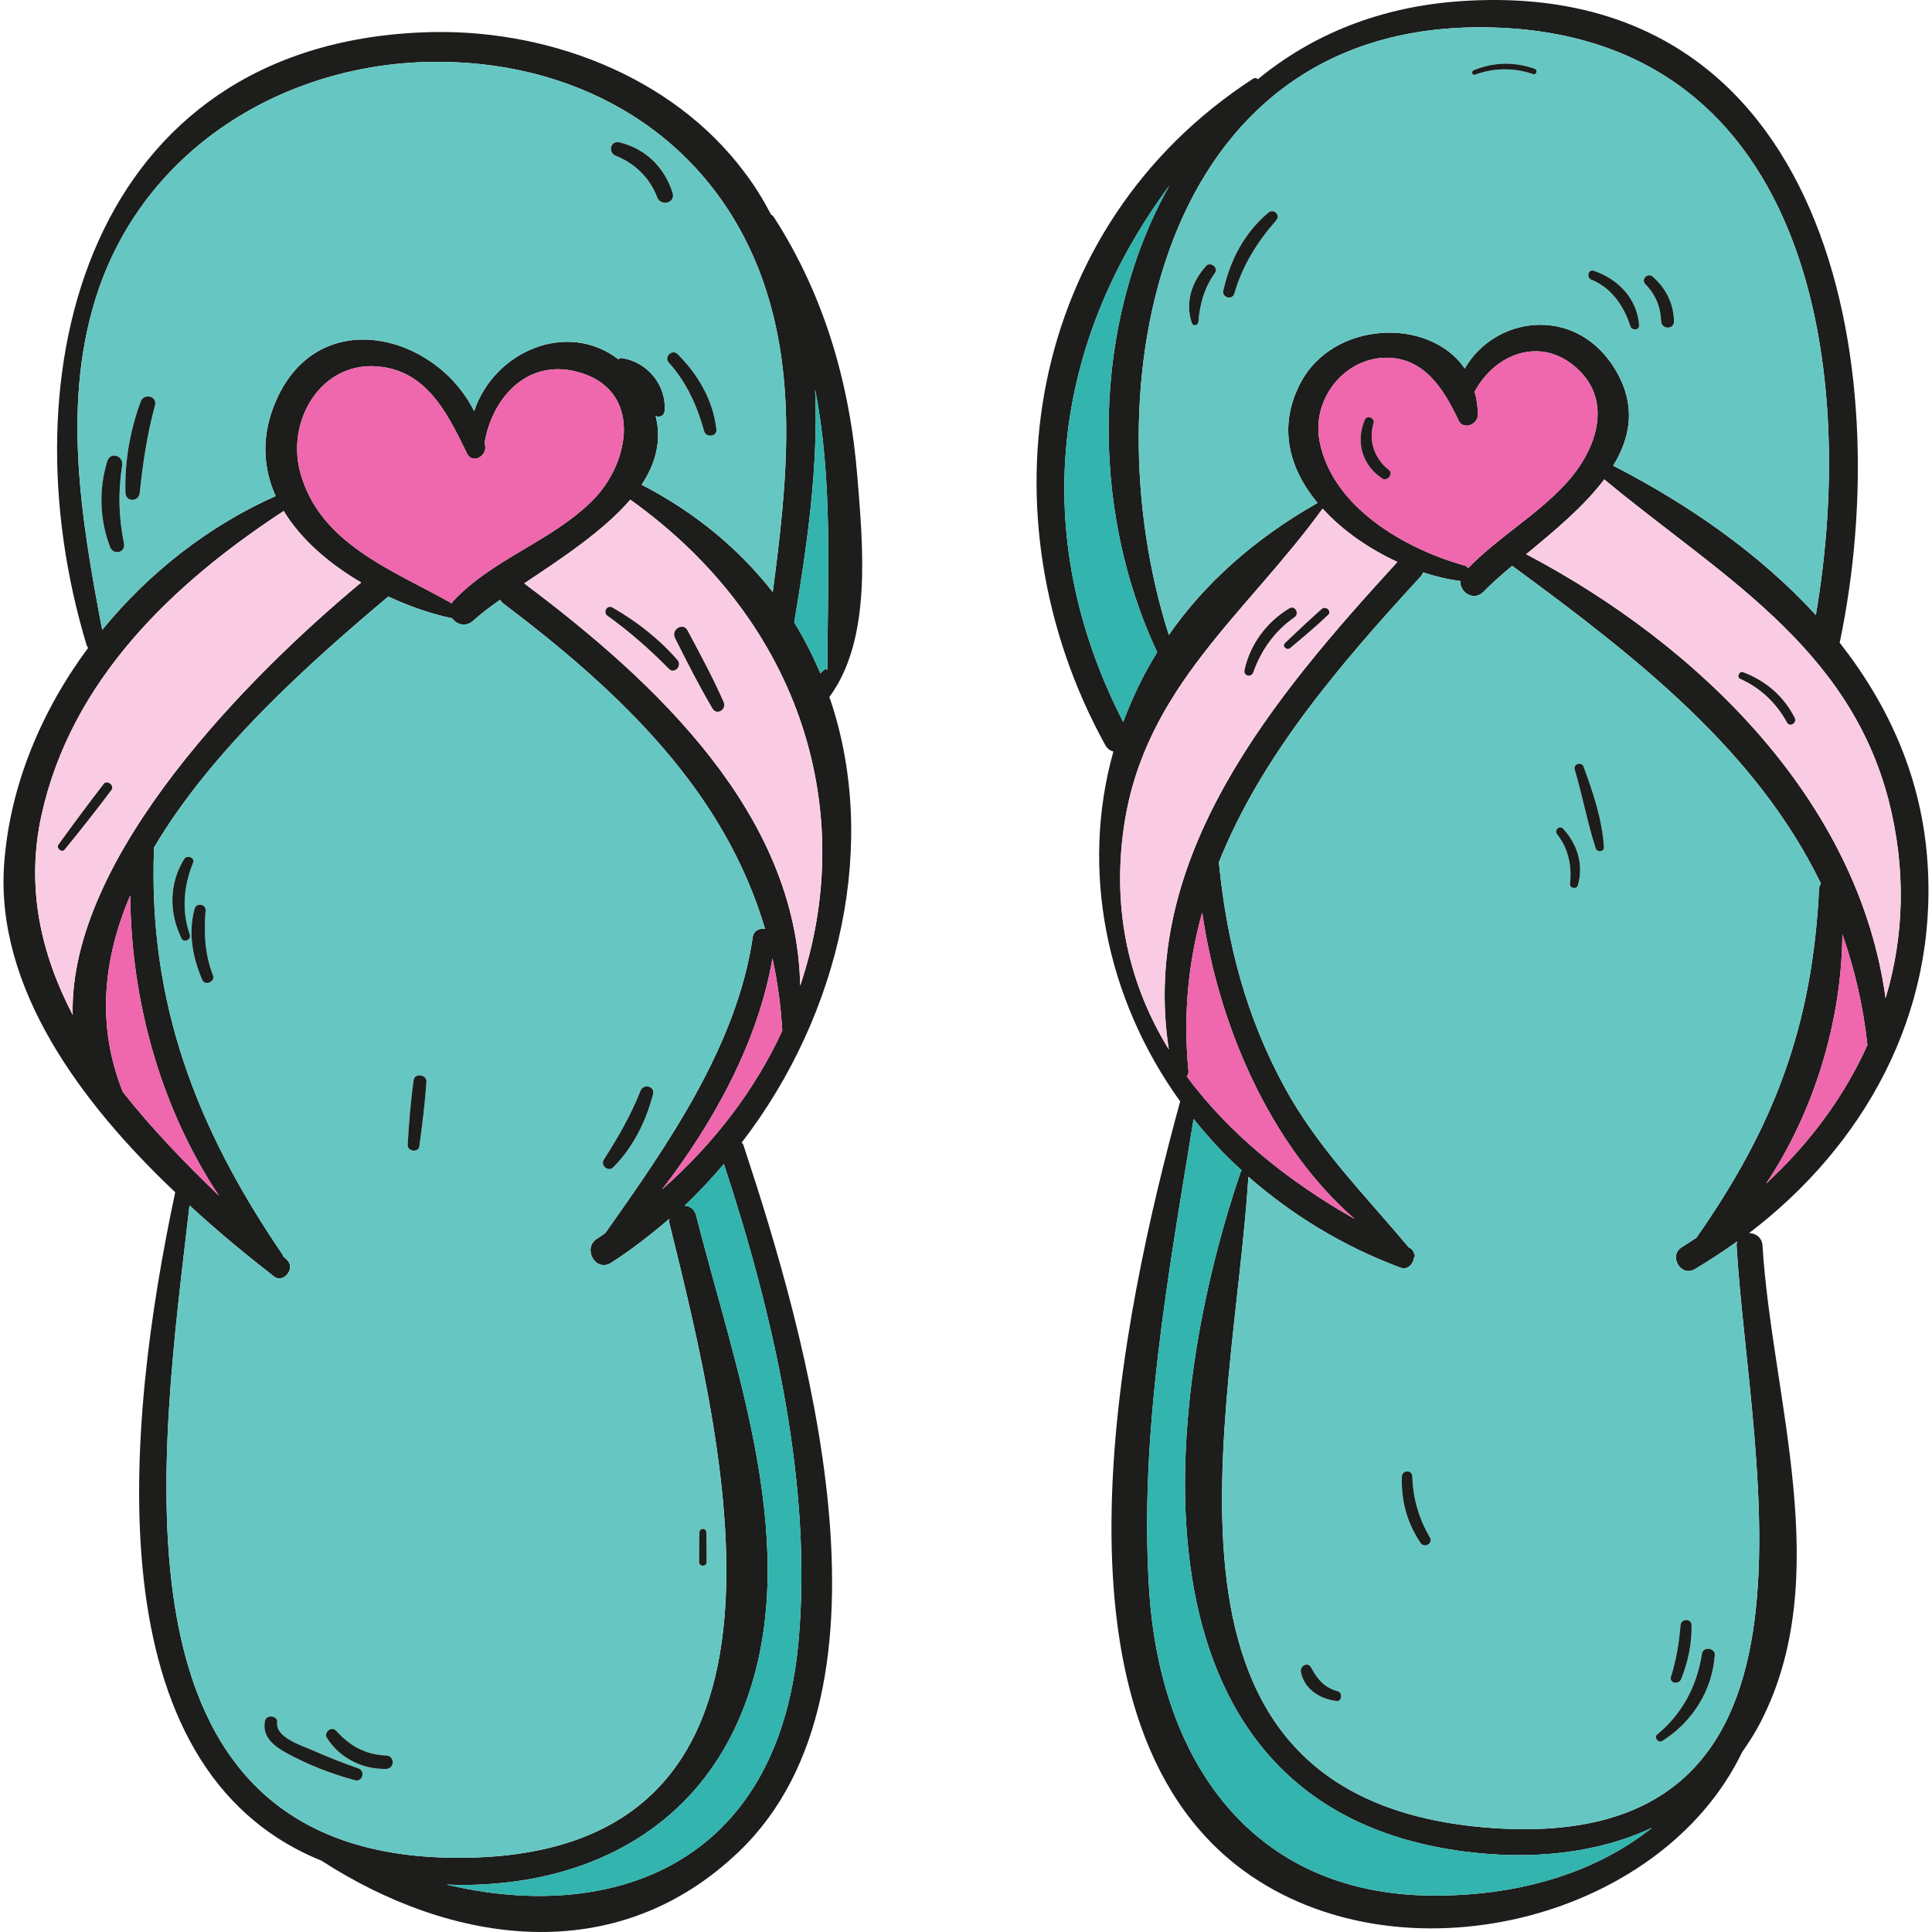
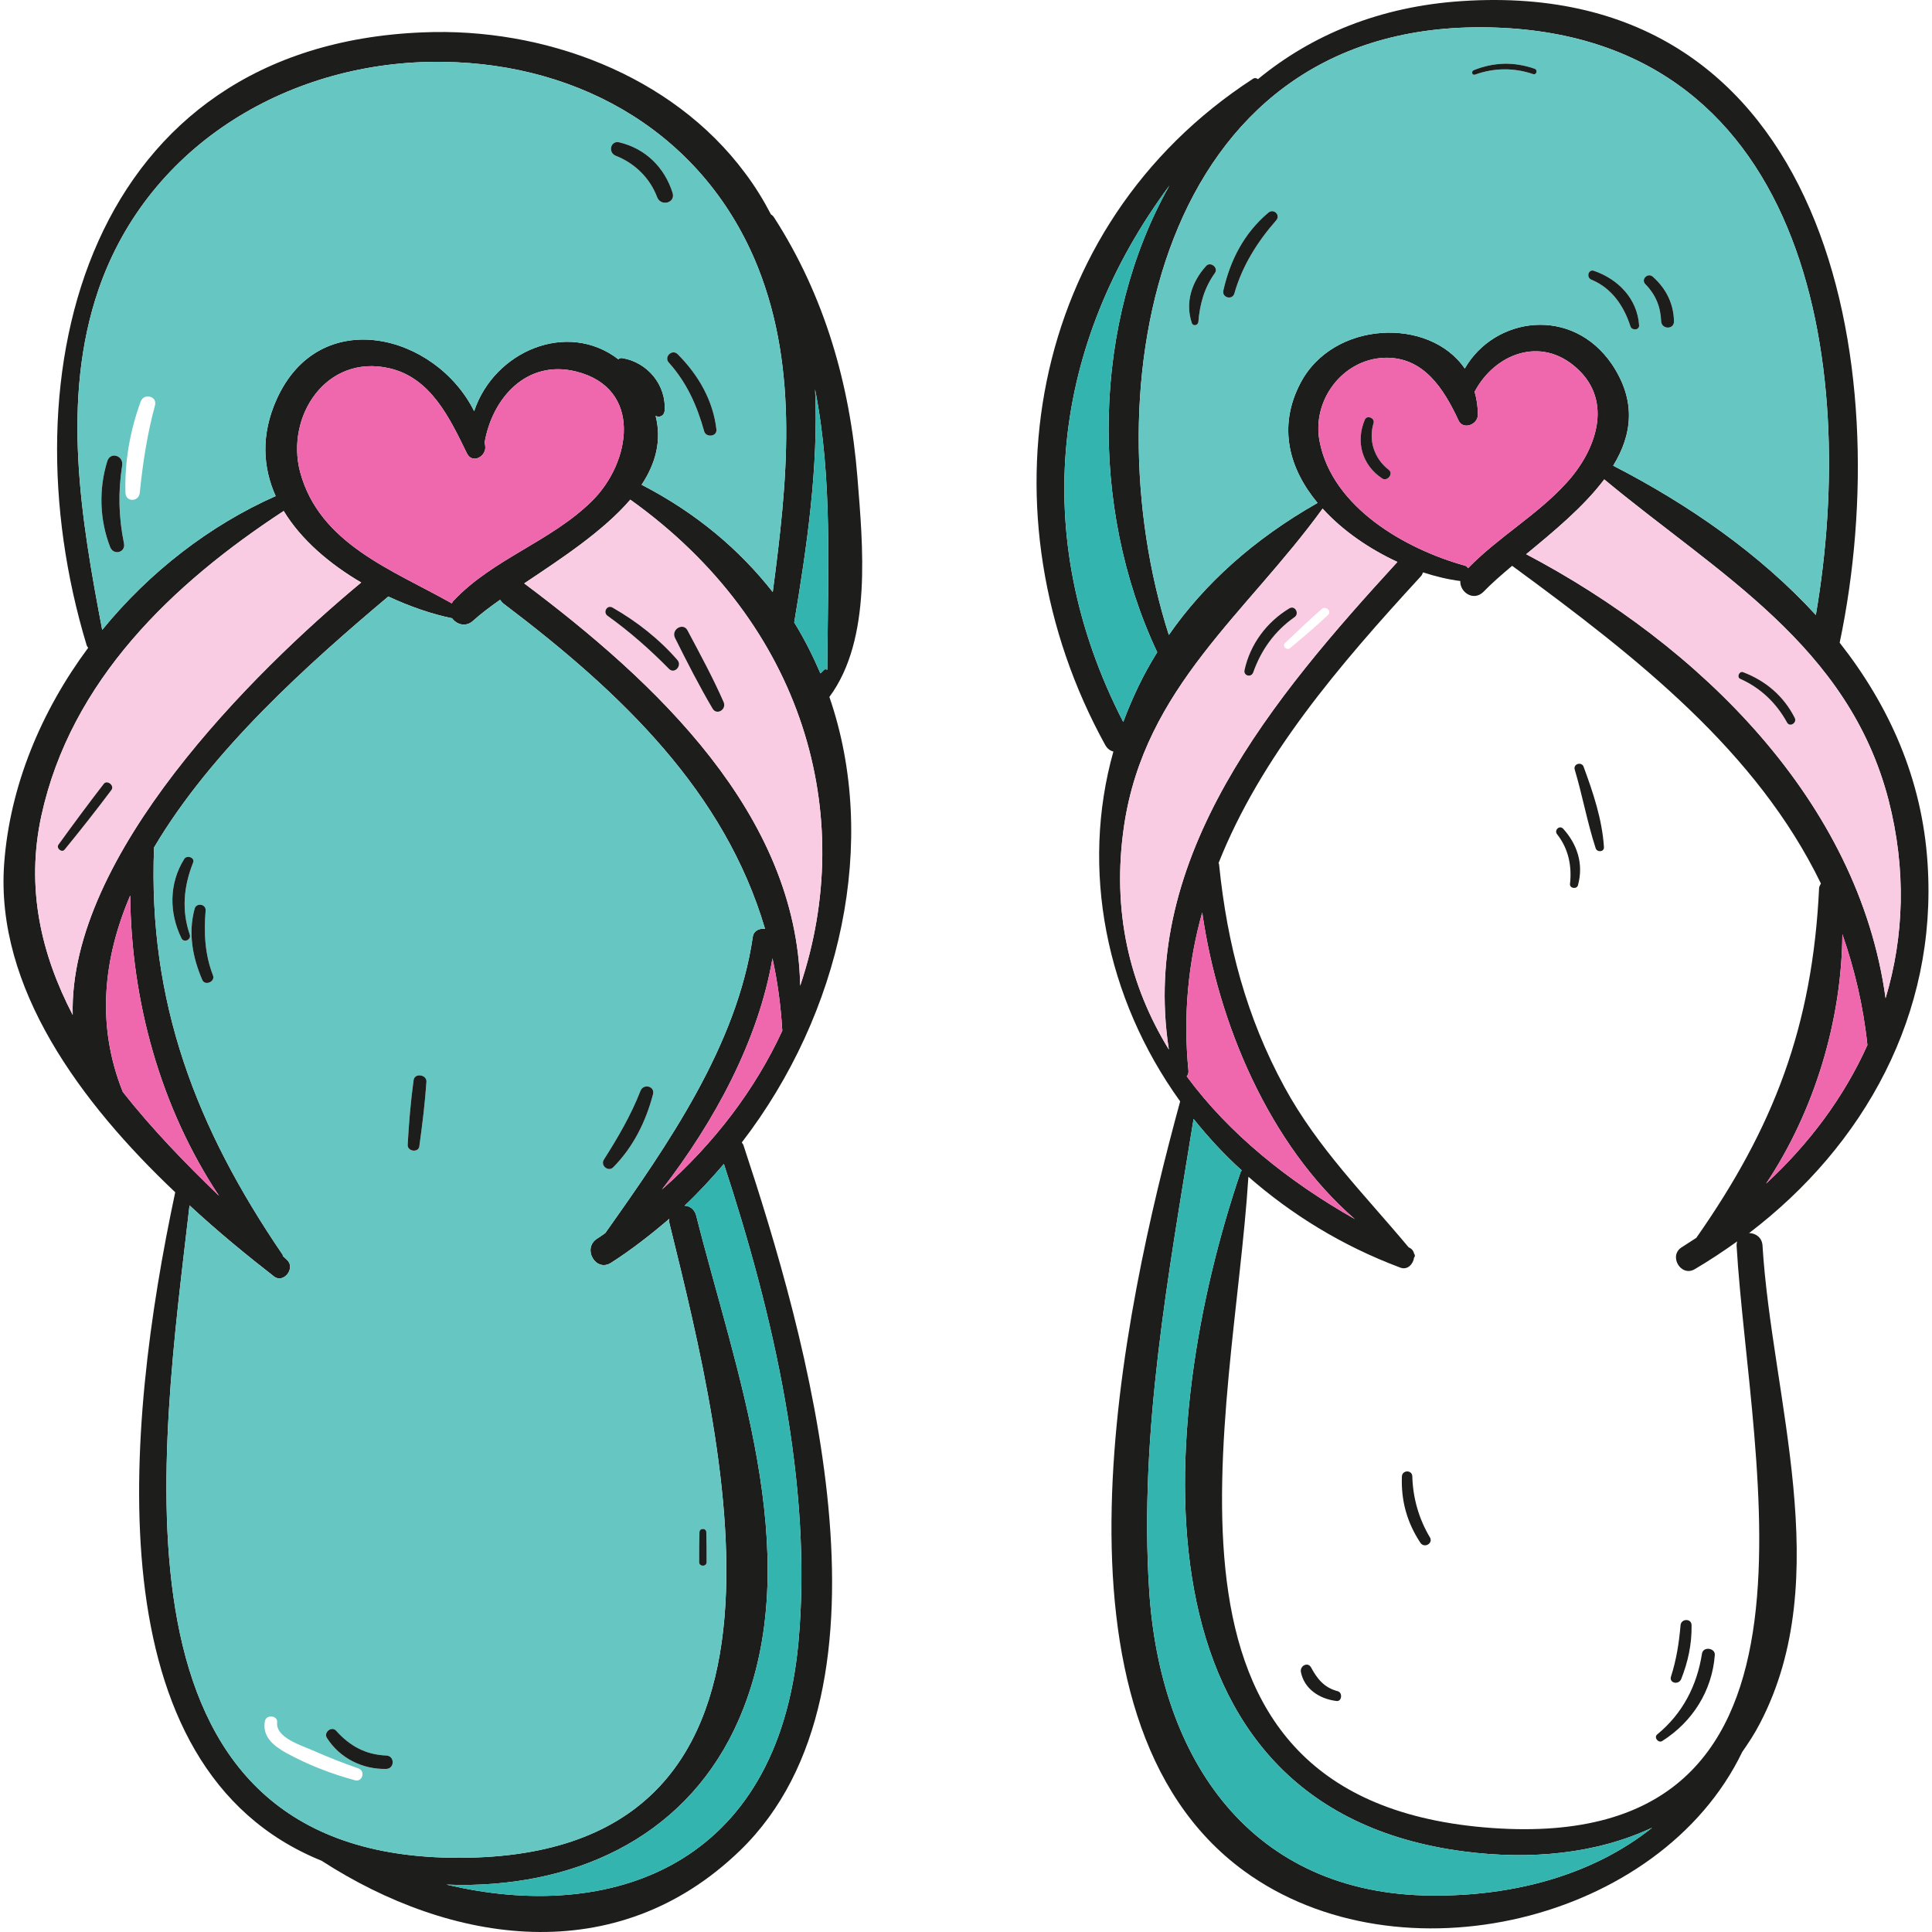
<svg xmlns="http://www.w3.org/2000/svg" height="800px" width="800px" version="1.1" id="Layer_1" viewBox="0 0 260.513 260.513" xml:space="preserve">
  <g>
    <path style="fill:#1D1D1B;" d="M222.788,246.441c-7.515,3.536-16.396,4.38-25.357,3.215c-45.41-5.907-41.673-57.707-30.139-91.623   c0-0.08,0.08-0.121,0.161-0.201c-2.411-2.17-4.541-4.501-6.51-6.952c-3.376,20.897-7.354,42.315-5.988,63.534   c1.447,22.906,13.743,41.029,38.136,41.19C203.981,255.684,214.671,252.911,222.788,246.441z M259.92,116.481   c1.326,20.294-8.559,37.975-24.071,49.79c0.844,0,1.728,0.563,1.808,1.648c1.246,20.535,9.926,44.727-0.322,64.418   c-0.723,1.407-1.567,2.692-2.411,3.898c-11.051,22.946-46.214,31.345-67.19,16.034c-28.371-20.736-16.315-75.469-8.6-103.759   c-10.046-13.945-13.462-31.305-9.002-47.178c-0.402-0.08-0.804-0.362-1.085-0.844c-17.079-30.983-10.649-70.004,19.892-89.855   c0.241-0.161,0.482-0.12,0.683,0.04c7.233-5.948,16.396-9.805,27.527-10.529c49.348-3.255,58.752,49.227,50.915,86.52   C254.696,95.102,259.196,104.988,259.92,116.481z M254.254,134.605c2.492-8.318,2.813-17.32,0.402-26.723   c-5.425-20.897-23.026-30.501-38.337-43.24c-2.773,3.697-6.872,7.073-10.529,10.087   C229.057,86.985,250.597,107.921,254.254,134.605z M251.802,140.914c-0.563-5.385-1.768-10.328-3.376-14.949   c-0.08,11.573-3.737,23.83-10.287,33.635C243.966,154.215,248.668,147.906,251.802,140.914z M244.85,82.926   c5.827-33.957-1.085-79.085-45.129-79.246C156,3.559,146.958,52.304,157.607,85.618c4.742-6.832,11.413-12.9,20.053-17.802   c-3.777-4.541-5.425-10.167-2.331-16.114c4.38-8.479,17.4-9.002,22.182-2.009c4.019-6.992,14.467-8.479,19.852-0.563   c3.335,4.983,2.692,9.524,0.161,13.663C227.61,67.977,237.255,74.648,244.85,82.926z M245.292,119.696   c0.04-0.241,0.161-0.362,0.241-0.563c-8.64-17.802-24.634-30.38-41.632-42.838c-1.487,1.246-2.813,2.411-3.858,3.496   c-1.366,1.366-3.215,0.04-3.134-1.447c-1.607-0.201-3.295-0.603-5.023-1.165c-0.08,0.201-0.161,0.402-0.362,0.603   c-11.051,12.016-21.54,24.312-27.206,38.578c0.04,0.121,0.08,0.201,0.08,0.362c1.085,10.609,3.657,20.414,8.801,29.858   c4.461,8.198,10.81,14.507,16.717,21.58c0,0,0.04,0,0.04,0.04c0.402,0.161,0.643,0.482,0.723,0.844   c0.161,0.201,0.121,0.402,0,0.522c-0.12,0.884-0.884,1.728-1.848,1.366c-7.957-2.974-14.748-7.233-20.495-12.257   c-2.049,32.591-16.315,83.506,31.706,87.725c49.589,4.34,35.886-48.464,34.118-78.483c0-0.201,0.04-0.362,0.08-0.522   c-1.849,1.326-3.737,2.572-5.706,3.737c-1.889,1.125-3.617-1.848-1.728-2.974c0.643-0.402,1.286-0.844,1.929-1.246   C239.144,152.045,244.408,138.462,245.292,119.696z M211.215,65.124c3.978-4.34,6.389-10.971,1.407-15.471   c-4.863-4.42-11.091-1.929-13.784,3.175c0.281,0.964,0.442,2.009,0.442,3.134c-0.04,1.326-2.009,2.049-2.612,0.723   c-1.969-4.22-4.702-8.64-10.046-8.439c-5.666,0.241-9.765,5.827-8.68,11.292c1.728,8.921,11.614,14.507,19.53,16.717   c0.241,0.04,0.362,0.201,0.482,0.362C202.052,72.397,207.276,69.464,211.215,65.124z M188.429,75.773   c-3.737-1.728-7.354-4.179-10.087-7.193c-10.207,14.105-23.991,24.111-26.764,42.717c-1.728,11.654,0.804,21.7,6.028,30.22   C153.588,115.516,171.793,93.937,188.429,75.773z M182.683,164.382c-11.533-10.006-18.445-26.402-20.575-41.351   c-1.849,6.631-2.612,13.744-1.849,21.419c0,0.281-0.08,0.522-0.241,0.683C165.765,152.929,173.762,159.319,182.683,164.382z    M151.459,97.352c1.206-3.215,2.692-6.39,4.581-9.403c-9.283-19.731-8.68-44.646,1.648-62.931   C142.055,46.076,138.438,72.035,151.459,97.352z" />
    <path style="fill:#FACCE3;" d="M254.655,107.881c2.411,9.403,2.09,18.405-0.402,26.723c-3.657-26.683-25.197-47.62-48.464-59.877   c3.657-3.014,7.756-6.389,10.529-10.087C231.629,77.38,249.23,86.985,254.655,107.881z M240.952,97.393   c0.362,0.723,1.407,0.08,1.045-0.603c-1.487-2.934-3.898-4.983-6.952-6.148c-0.522-0.201-0.884,0.683-0.402,0.884   C237.416,92.771,239.505,94.781,240.952,97.393z" />
    <path style="fill:#EF67AC;" d="M248.427,125.965c1.607,4.621,2.813,9.564,3.376,14.949c-3.135,6.992-7.836,13.301-13.663,18.686   C244.689,149.795,248.346,137.538,248.427,125.965z" />
    <path style="fill:#66C7C2;" d="M199.722,3.68c44.044,0.161,50.955,45.289,45.129,79.246c-7.595-8.278-17.24-14.949-27.326-20.133   c2.532-4.139,3.175-8.68-0.161-13.663c-5.385-7.917-15.833-6.43-19.852,0.563c-4.782-6.992-17.802-6.47-22.182,2.009   c-3.094,5.948-1.447,11.574,2.331,16.114c-8.64,4.903-15.311,10.971-20.053,17.802C146.958,52.304,156,3.559,199.722,3.68z    M223.994,43.343c0.08,1.085,1.728,1.125,1.728,0c-0.04-2.371-1.045-4.42-2.853-6.028c-0.683-0.603-1.648,0.362-1.005,1.005   C223.27,39.766,223.913,41.374,223.994,43.343z M219.855,44.026c0.201,0.563,1.206,0.522,1.165-0.161   c-0.241-3.576-2.813-6.229-6.108-7.354c-0.763-0.241-1.045,0.924-0.321,1.206C217.323,38.842,218.97,41.253,219.855,44.026z    M206.714,9.989c0.482,0.161,0.683-0.563,0.201-0.723c-2.773-0.964-5.505-0.884-8.198,0.201c-0.362,0.161-0.241,0.723,0.161,0.603   C201.45,9.145,204.102,9.105,206.714,9.989z M172.074,29.72c0.643-0.723-0.322-1.648-1.045-1.045   c-3.255,2.733-5.144,6.39-6.068,10.489c-0.241,0.964,1.206,1.366,1.487,0.402C167.493,35.868,169.542,32.613,172.074,29.72z    M163.836,36.793c0.482-0.723-0.643-1.567-1.206-0.924c-1.929,2.13-2.853,4.903-1.929,7.675c0.161,0.482,0.804,0.362,0.884-0.121   C161.786,40.972,162.389,38.802,163.836,36.793z" />
-     <path style="fill:#66C7C2;" d="M245.533,119.133c-0.08,0.201-0.201,0.321-0.241,0.563c-0.884,18.767-6.148,32.349-16.556,47.218   c-0.643,0.402-1.286,0.844-1.929,1.246c-1.889,1.125-0.161,4.099,1.728,2.974c1.969-1.165,3.858-2.411,5.706-3.737   c-0.04,0.161-0.08,0.322-0.08,0.522c1.768,30.019,15.471,82.823-34.118,78.483c-48.022-4.219-33.756-55.135-31.706-87.725   c5.747,5.023,12.538,9.283,20.495,12.257c0.964,0.362,1.728-0.482,1.848-1.366c0.121-0.121,0.161-0.321,0-0.522   c-0.08-0.362-0.322-0.683-0.723-0.844c0-0.04-0.04-0.04-0.04-0.04c-5.907-7.073-12.257-13.382-16.717-21.58   c-5.144-9.444-7.716-19.249-8.801-29.858c0-0.161-0.04-0.241-0.08-0.362c5.666-14.266,16.155-26.563,27.206-38.578   c0.201-0.201,0.281-0.402,0.362-0.603c1.728,0.563,3.416,0.965,5.023,1.165c-0.08,1.487,1.768,2.813,3.134,1.447   c1.045-1.085,2.371-2.25,3.858-3.496C220.899,88.753,236.893,101.331,245.533,119.133z M231.227,223.174   c0.08-0.964-1.567-1.206-1.728-0.201c-0.683,4.34-2.612,8.077-6.028,10.89c-0.522,0.402,0.161,1.246,0.683,0.884   C228.213,232.175,230.865,227.996,231.227,223.174z M226.686,226.429c0.924-2.331,1.447-4.702,1.407-7.274   c0-0.965-1.407-0.924-1.487,0c-0.201,2.371-0.563,4.661-1.286,6.912C225.039,226.951,226.324,227.233,226.686,226.429z    M215.153,114.351c0.161,0.603,1.165,0.563,1.125-0.12c-0.241-3.737-1.447-7.314-2.733-10.81c-0.241-0.764-1.447-0.442-1.206,0.362   C213.385,107.278,214.028,110.895,215.153,114.351z M212.782,119.334c0.764-2.813-0.08-5.465-2.009-7.595   c-0.522-0.522-1.246,0.241-0.804,0.764c1.527,1.929,2.009,4.3,1.728,6.711C211.657,119.816,212.661,119.937,212.782,119.334z    M191.524,208.024c0.522,0.804,1.768,0.08,1.286-0.723c-1.487-2.492-2.291-5.305-2.371-8.198c0-0.924-1.366-0.924-1.406,0   C188.912,202.358,189.715,205.291,191.524,208.024z M180.191,229.362c0.764,0.121,0.884-1.165,0.161-1.326   c-1.808-0.482-2.733-1.648-3.577-3.215c-0.442-0.764-1.487-0.201-1.366,0.603C175.851,227.755,177.941,229.081,180.191,229.362z" />
    <path style="fill:#1D1D1B;" d="M241.997,96.79c0.362,0.683-0.683,1.326-1.045,0.603c-1.447-2.612-3.536-4.621-6.309-5.867   c-0.482-0.201-0.121-1.085,0.402-0.884C238.099,91.807,240.51,93.856,241.997,96.79z" />
    <path style="fill:#1D1D1B;" d="M229.499,222.973c0.161-1.005,1.808-0.764,1.728,0.201c-0.362,4.822-3.014,9.002-7.073,11.574   c-0.522,0.362-1.206-0.482-0.683-0.884C226.887,231.05,228.816,227.313,229.499,222.973z" />
    <path style="fill:#1D1D1B;" d="M228.093,219.155c0.04,2.572-0.482,4.943-1.407,7.274c-0.362,0.804-1.648,0.522-1.366-0.362   c0.723-2.25,1.085-4.541,1.286-6.912C226.686,218.231,228.093,218.191,228.093,219.155z" />
    <path style="fill:#1D1D1B;" d="M225.722,43.343c0,1.125-1.648,1.085-1.728,0c-0.08-1.969-0.723-3.577-2.13-5.023   c-0.643-0.643,0.321-1.608,1.005-1.005C224.677,38.922,225.681,40.972,225.722,43.343z" />
    <path style="fill:#1D1D1B;" d="M221.02,43.865c0.04,0.683-0.964,0.723-1.165,0.161c-0.884-2.773-2.532-5.184-5.264-6.309   c-0.723-0.281-0.442-1.447,0.321-1.206C218.207,37.637,220.779,40.289,221.02,43.865z" />
    <path style="fill:#1D1D1B;" d="M216.278,114.23c0.04,0.683-0.964,0.723-1.125,0.12c-1.125-3.456-1.768-7.073-2.813-10.569   c-0.241-0.804,0.964-1.125,1.206-0.362C214.831,106.917,216.037,110.493,216.278,114.23z" />
    <path style="fill:#EF67AC;" d="M212.621,49.652c4.983,4.501,2.572,11.131-1.407,15.471c-3.938,4.34-9.162,7.274-13.261,11.493   c-0.12-0.161-0.241-0.322-0.482-0.362c-7.917-2.21-17.802-7.796-19.53-16.717c-1.085-5.465,3.014-11.051,8.68-11.292   c5.345-0.201,8.077,4.22,10.046,8.439c0.603,1.326,2.572,0.603,2.612-0.723c0-1.125-0.161-2.17-0.442-3.134   C201.53,47.723,207.759,45.232,212.621,49.652z M186.38,64.521c0.683,0.442,1.567-0.643,0.884-1.165   c-1.929-1.487-2.773-3.938-2.049-6.309c0.201-0.643-0.844-1.125-1.165-0.482C182.763,59.538,183.647,62.712,186.38,64.521z" />
    <path style="fill:#1D1D1B;" d="M210.773,111.739c1.929,2.13,2.773,4.782,2.009,7.595c-0.121,0.603-1.125,0.482-1.085-0.121   c0.281-2.411-0.201-4.782-1.728-6.711C209.527,111.98,210.25,111.217,210.773,111.739z" />
    <path style="fill:#33B4AE;" d="M197.431,249.656c8.961,1.165,17.842,0.322,25.357-3.215c-8.117,6.47-18.807,9.243-29.697,9.162   c-24.393-0.161-36.69-18.285-38.136-41.19c-1.366-21.218,2.612-42.637,5.988-63.534c1.969,2.451,4.099,4.782,6.51,6.952   c-0.08,0.08-0.161,0.121-0.161,0.201C155.758,191.95,152.021,243.749,197.431,249.656z" />
    <path style="fill:#1D1D1B;" d="M206.915,9.265c0.482,0.161,0.281,0.884-0.201,0.723c-2.612-0.884-5.264-0.844-7.836,0.08   c-0.402,0.121-0.522-0.442-0.161-0.603C201.409,8.381,204.142,8.301,206.915,9.265z" />
    <path style="fill:#1D1D1B;" d="M192.81,207.3c0.482,0.804-0.764,1.527-1.286,0.723c-1.808-2.733-2.612-5.666-2.492-8.921   c0.04-0.924,1.406-0.924,1.406,0C190.519,201.996,191.323,204.809,192.81,207.3z" />
    <path style="fill:#1D1D1B;" d="M187.264,63.355c0.683,0.522-0.201,1.607-0.884,1.165c-2.733-1.808-3.617-4.983-2.331-7.957   c0.322-0.643,1.366-0.161,1.165,0.482C184.491,59.417,185.335,61.869,187.264,63.355z" />
    <path style="fill:#1D1D1B;" d="M180.352,228.036c0.723,0.161,0.603,1.447-0.161,1.326c-2.25-0.281-4.34-1.607-4.782-3.938   c-0.121-0.804,0.924-1.366,1.366-0.603C177.619,226.389,178.544,227.554,180.352,228.036z" />
    <path style="fill:#FACCE3;" d="M178.343,68.58c2.733,3.014,6.349,5.465,10.087,7.193c-16.637,18.164-34.841,39.744-30.822,65.744   c-5.224-8.519-7.756-18.566-6.028-30.22C154.352,92.691,168.136,82.685,178.343,68.58z M179.066,82.926   c0.563-0.482-0.281-1.286-0.844-0.804c-1.688,1.487-3.295,3.014-4.943,4.581c-0.442,0.442,0.241,1.045,0.683,0.683   C175.691,85.94,177.418,84.493,179.066,82.926z M174.565,83.207c0.683-0.482,0.04-1.648-0.723-1.165   c-3.054,1.848-5.264,4.822-6.028,8.318c-0.161,0.764,0.884,1.045,1.165,0.322C170.065,87.628,171.873,85.096,174.565,83.207z" />
-     <path style="fill:#1D1D1B;" d="M178.222,82.122c0.563-0.482,1.407,0.321,0.844,0.804c-1.648,1.567-3.376,3.014-5.104,4.461   c-0.442,0.362-1.125-0.241-0.683-0.683C174.927,85.136,176.534,83.609,178.222,82.122z" />
    <path style="fill:#1D1D1B;" d="M173.842,82.042c0.764-0.482,1.406,0.683,0.723,1.165c-2.692,1.889-4.501,4.421-5.586,7.475   c-0.281,0.723-1.326,0.442-1.165-0.322C168.578,86.864,170.788,83.89,173.842,82.042z" />
    <path style="fill:#1D1D1B;" d="M171.029,28.675c0.723-0.603,1.688,0.322,1.045,1.045c-2.532,2.893-4.581,6.148-5.626,9.845   c-0.281,0.965-1.728,0.563-1.487-0.402C165.885,35.065,167.774,31.408,171.029,28.675z" />
    <path style="fill:#EF67AC;" d="M162.108,123.031c2.13,14.949,9.042,31.345,20.575,41.351c-8.921-5.063-16.918-11.453-22.665-19.249   c0.161-0.161,0.241-0.402,0.241-0.683C159.496,136.775,160.259,129.662,162.108,123.031z" />
    <path style="fill:#1D1D1B;" d="M162.63,35.868c0.563-0.643,1.688,0.201,1.206,0.924c-1.447,2.009-2.049,4.179-2.25,6.631   c-0.08,0.482-0.723,0.603-0.884,0.121C159.777,40.771,160.701,37.998,162.63,35.868z" />
    <path style="fill:#33B4AE;" d="M156.04,87.949c-1.889,3.014-3.376,6.189-4.581,9.403c-13.02-25.317-9.403-51.277,6.229-72.334   C147.36,43.303,146.757,68.218,156.04,87.949z" />
    <path style="fill:#1D1D1B;" d="M115.613,64.32c0.723,9.122,2.009,21.861-3.778,29.657c6.711,19.45,1.608,42.637-11.815,60.078   c0.08,0.12,0.201,0.241,0.241,0.402c8.359,25.277,22.303,73.017-0.482,95.079c-16.717,16.155-39.02,12.618-56.421,1.366   c-30.863-12.498-26.482-58.43-19.731-90.136C10.928,148.75-0.645,133.199,0.56,116.481c0.764-10.488,4.983-20.575,11.332-29.135   c-0.08-0.08-0.161-0.201-0.201-0.321C0.481,50.014,12.014,6.171,57.022,4.363c16.235-0.683,33.555,5.666,43.441,18.968   c1.366,1.808,2.492,3.657,3.496,5.586c0.161,0.08,0.321,0.241,0.442,0.442C111.193,39.927,114.608,51.822,115.613,64.32z    M111.554,90.32c0.08-13.543,0.723-25.759-1.648-37.815c0.482,10.489-1.125,21.339-2.813,31.425   c1.366,2.21,2.532,4.541,3.536,6.872c0.161-0.161,0.321-0.321,0.482-0.482C111.233,90.199,111.434,90.24,111.554,90.32z    M107.897,132.917c7.716-22.906,0.603-48.745-22.906-65.543c-3.697,4.3-9.444,8.037-14.306,11.292   C88.447,91.968,107.455,109.77,107.897,132.917z M107.656,221.526c1.969-21.298-3.416-44.405-10.046-64.578   c-1.688,1.969-3.416,3.858-5.304,5.626c0.683,0.04,1.326,0.442,1.567,1.326c5.224,20.736,14.628,45.209,6.39,66.427   c-6.149,15.833-20.294,23.468-36.77,23.83c-1.125,0.04-2.21,0-3.295-0.04C82.299,259.381,104.843,251.746,107.656,221.526z    M105.486,138.985c-0.201-3.416-0.643-6.631-1.326-9.765c-1.889,11.051-7.796,21.982-14.909,31.184   C96.404,154.095,101.869,146.821,105.486,138.985z M104.2,79.832c1.929-14.628,3.577-29.778-2.009-43.802   C95.078,18.267,78.562,8.582,59.715,8.341C39.381,8.06,20.092,19.312,13.3,39.003c-5.104,14.869-2.371,30.943,0.482,45.932   c6.349-7.796,14.507-14.105,23.388-18.043c-1.728-3.858-2.009-8.278,0.121-13.02c5.787-12.9,21.459-8.841,26.643,1.567   c2.692-8.077,12.538-12.297,19.45-6.992c0.121-0.12,0.281-0.201,0.522-0.161c3.416,0.563,5.988,3.657,5.706,7.153   c-0.08,0.683-0.723,0.884-1.206,0.643c0.844,3.335,0,6.43-1.889,9.283C93.993,69.222,99.78,74.206,104.2,79.832z M101.508,126.326   c0.121-0.844,0.884-1.165,1.648-1.085c-5.426-18.405-19.209-31.706-35.203-43.802c-0.241-0.161-0.362-0.362-0.522-0.563   c-1.366,0.964-2.652,1.929-3.617,2.813c-1.005,0.924-2.25,0.522-2.853-0.322c-2.733-0.563-5.666-1.567-8.6-2.934   c-10.649,8.961-23.83,20.696-31.586,33.836c-0.844,20.897,5.706,37.855,17.32,54.894c0.04,0.04,0.04,0.121,0.04,0.201   c0.201,0.161,0.402,0.362,0.563,0.522c1.206,1.085-0.442,3.215-1.728,2.25c-3.617-2.813-7.555-6.028-11.413-9.604   c-3.778,32.952-12.337,87.283,35.323,87.966c50.795,0.723,37.132-54.17,29.376-85.596c-0.04-0.201-0.04-0.402,0-0.563   c-2.492,2.13-5.104,4.179-7.876,5.948c-2.049,1.286-3.898-1.929-1.889-3.255c0.402-0.241,0.763-0.522,1.125-0.764   C90.095,154.296,99.378,140.954,101.508,126.326z M79.807,67.575c5.305-5.224,6.912-15.23-2.13-17.481   c-6.631-1.648-11.292,3.536-12.337,9.604c0.04,0.121,0.08,0.241,0.08,0.402c0.241,1.407-1.728,2.532-2.451,1.045   c-2.291-4.661-4.822-10.207-10.488-11.493c-8.519-1.929-13.985,6.51-12.016,13.985c2.612,9.725,12.498,13.221,20.455,17.722   c0.08-0.12,0.12-0.241,0.241-0.362C66.506,75.331,74.262,73.04,79.807,67.575z M48.704,78.546   c-4.26-2.492-8.118-5.787-10.448-9.645c-14.989,9.805-28.693,22.866-32.671,41.07c-2.13,9.765-0.04,18.686,4.22,26.884   C9.241,115.356,34.076,90.682,48.704,78.546z M29.535,161.248c-7.876-11.855-11.855-26.241-11.975-40.507   c-3.617,8.479-4.621,17.441-1.005,26.482C20.493,152.246,25.034,156.908,29.535,161.248z" />
    <path style="fill:#33B4AE;" d="M109.907,52.505c2.371,12.056,1.728,24.272,1.648,37.815c-0.12-0.08-0.322-0.12-0.442,0   c-0.161,0.161-0.322,0.322-0.482,0.482c-1.005-2.331-2.17-4.661-3.536-6.872C108.781,73.844,110.389,62.994,109.907,52.505z" />
    <path style="fill:#FACCE3;" d="M84.991,67.374c23.509,16.798,30.621,42.637,22.906,65.543   c-0.442-23.147-19.45-40.949-37.212-54.251C75.548,75.411,81.294,71.674,84.991,67.374z M96.083,95.544   c0.563,0.964,1.929,0.121,1.487-0.884c-1.447-3.295-3.175-6.47-4.862-9.645c-0.563-1.125-2.25-0.161-1.688,1.005   C92.627,89.235,94.234,92.41,96.083,95.544z M90.175,90.159c0.723,0.804,1.849-0.362,1.165-1.165   c-2.492-2.853-5.465-5.184-8.76-7.073c-0.723-0.402-1.326,0.643-0.643,1.125C84.911,85.176,87.604,87.547,90.175,90.159z" />
    <path style="fill:#33B4AE;" d="M97.61,156.948c6.631,20.173,12.016,43.28,10.046,64.578c-2.813,30.22-25.357,37.855-47.459,32.591   c1.085,0.04,2.17,0.08,3.295,0.04c16.476-0.362,30.621-7.997,36.77-23.83c8.238-21.218-1.165-45.691-6.39-66.427   c-0.241-0.884-0.884-1.286-1.567-1.326C94.194,160.806,95.922,158.917,97.61,156.948z" />
    <path style="fill:#EF67AC;" d="M104.16,129.22c0.683,3.135,1.125,6.349,1.326,9.765c-3.617,7.836-9.082,15.11-16.235,21.419   C96.364,151.201,102.271,140.271,104.16,129.22z" />
    <path style="fill:#66C7C2;" d="M102.191,36.029c5.586,14.025,3.938,29.175,2.009,43.802c-4.42-5.626-10.207-10.609-17.682-14.467   c1.889-2.853,2.733-5.948,1.889-9.283c0.482,0.241,1.125,0.04,1.206-0.643c0.281-3.496-2.291-6.59-5.706-7.153   c-0.241-0.04-0.402,0.04-0.522,0.161c-6.912-5.305-16.757-1.085-19.45,6.992c-5.184-10.408-20.856-14.467-26.643-1.567   c-2.13,4.742-1.848,9.162-0.121,13.02c-8.881,3.938-17.039,10.247-23.388,18.043C10.929,69.946,8.197,53.872,13.3,39.003   C20.091,19.312,39.38,8.06,59.714,8.341C78.562,8.582,95.078,18.267,102.191,36.029z M94.957,58.171   c0.241,0.844,1.728,0.723,1.648-0.241c-0.442-3.938-2.451-7.394-5.224-10.167c-0.763-0.764-1.929,0.402-1.165,1.165   C92.627,51.621,93.993,54.715,94.957,58.171z M88.608,26.585c0.482,1.286,2.492,0.804,2.09-0.563   c-1.085-3.456-3.657-5.988-7.193-6.831c-1.165-0.281-1.567,1.366-0.482,1.808C85.594,22.004,87.644,24.014,88.608,26.585z    M20.895,54.675c0.362-1.246-1.487-1.728-1.929-0.522c-1.447,3.978-2.17,8.077-2.049,12.297c0.04,1.286,1.808,1.246,1.929,0   C19.248,62.471,19.85,58.533,20.895,54.675z M14.867,73.804c0.482,1.125,2.09,0.683,1.849-0.522   c-0.723-3.576-0.804-6.952-0.241-10.529c0.201-1.326-1.607-1.889-2.009-0.563C13.3,65.967,13.421,70.107,14.867,73.804z" />
    <path style="fill:#66C7C2;" d="M103.155,125.241c-0.763-0.08-1.527,0.241-1.648,1.085c-2.13,14.628-11.413,27.969-19.892,39.945   c-0.362,0.241-0.723,0.522-1.125,0.764c-2.009,1.326-0.161,4.541,1.889,3.255c2.773-1.768,5.385-3.818,7.876-5.948   c-0.04,0.161-0.04,0.362,0,0.563c7.756,31.425,21.419,86.319-29.376,85.596c-47.66-0.683-39.101-55.014-35.323-87.966   c3.858,3.576,7.796,6.791,11.413,9.604c1.286,0.964,2.934-1.165,1.728-2.25c-0.161-0.161-0.362-0.362-0.563-0.522   c0-0.08,0-0.161-0.04-0.201c-11.614-17.039-18.164-33.997-17.32-54.894c7.756-13.141,20.937-24.875,31.586-33.836   c2.934,1.366,5.867,2.371,8.6,2.934c0.603,0.844,1.848,1.246,2.853,0.322c0.965-0.884,2.25-1.849,3.617-2.813   c0.161,0.201,0.281,0.402,0.522,0.563C83.947,93.535,97.73,106.836,103.155,125.241z M95.279,210.636c0-1.326,0-2.692-0.04-4.018   c0-0.603-0.924-0.603-0.924,0c-0.04,1.326-0.04,2.692-0.04,4.018C94.274,211.279,95.279,211.279,95.279,210.636z M88.046,147.585   c0.321-1.125-1.286-1.527-1.688-0.482c-1.286,3.295-3.054,6.309-4.943,9.283c-0.482,0.804,0.643,1.688,1.286,1.005   C85.393,154.657,87.081,151.241,88.046,147.585z M57.504,145.857c0.04-0.964-1.567-1.206-1.728-0.241   c-0.402,2.893-0.643,5.827-0.804,8.761c-0.04,0.884,1.407,1.085,1.567,0.241C56.942,151.683,57.304,148.79,57.504,145.857z    M52.079,238.525c1.165-0.04,1.165-1.768,0-1.808c-2.813-0.12-4.903-1.286-6.751-3.335c-0.603-0.683-1.728,0.201-1.246,0.965   C45.81,237.078,48.905,238.605,52.079,238.525z M47.86,240.052c1.045,0.281,1.447-1.286,0.442-1.607   c-2.09-0.723-4.099-1.527-6.108-2.411c-1.447-0.643-5.063-1.728-4.822-3.777c0.121-0.924-1.447-1.125-1.648-0.201   c-0.402,2.09,1.125,3.335,2.853,4.3C41.511,237.962,44.605,239.168,47.86,240.052z M27.285,132.153   c0.362,0.804,1.728,0.241,1.447-0.603c-1.125-2.893-1.246-5.747-1.005-8.801c0.04-0.884-1.286-1.045-1.487-0.201   C25.356,125.804,25.959,129.099,27.285,132.153z M26.039,116.32c0.281-0.683-0.844-1.085-1.206-0.482   c-2.049,3.295-2.049,7.233-0.362,10.689c0.321,0.643,1.326,0.201,1.125-0.482C24.472,122.79,24.753,119.535,26.039,116.32z" />
    <path style="fill:#1D1D1B;" d="M97.57,94.66c0.442,1.005-0.924,1.848-1.487,0.884c-1.848-3.134-3.456-6.309-5.063-9.524   c-0.563-1.165,1.125-2.13,1.688-1.005C94.395,88.19,96.123,91.365,97.57,94.66z" />
    <path style="fill:#1D1D1B;" d="M96.605,57.93c0.08,0.964-1.406,1.085-1.648,0.241c-0.964-3.456-2.331-6.55-4.742-9.243   c-0.764-0.764,0.402-1.929,1.165-1.165C94.154,50.536,96.163,53.992,96.605,57.93z" />
    <path style="fill:#1D1D1B;" d="M95.239,206.617c0.04,1.326,0.04,2.692,0.04,4.018c0,0.643-1.005,0.643-1.005,0   c0-1.326,0-2.692,0.04-4.018C94.315,206.015,95.239,206.015,95.239,206.617z" />
    <path style="fill:#1D1D1B;" d="M91.341,88.994c0.683,0.804-0.442,1.969-1.165,1.165c-2.572-2.612-5.264-4.983-8.238-7.113   c-0.683-0.482-0.08-1.527,0.643-1.125C85.876,83.81,88.849,86.141,91.341,88.994z" />
    <path style="fill:#1D1D1B;" d="M90.698,26.023c0.402,1.366-1.608,1.849-2.09,0.563c-0.964-2.572-3.014-4.581-5.586-5.586   c-1.085-0.442-0.683-2.09,0.482-1.808C87.041,20.035,89.613,22.567,90.698,26.023z" />
    <path style="fill:#1D1D1B;" d="M86.358,147.102c0.402-1.045,2.009-0.643,1.688,0.482c-0.964,3.657-2.652,7.073-5.345,9.805   c-0.643,0.683-1.768-0.201-1.286-1.005C83.304,153.411,85.072,150.398,86.358,147.102z" />
    <path style="fill:#EF67AC;" d="M77.678,50.094c9.042,2.25,7.434,12.257,2.13,17.481c-5.546,5.465-13.301,7.756-18.646,13.422   c-0.121,0.121-0.161,0.241-0.241,0.362c-7.957-4.501-17.842-7.997-20.455-17.722c-1.969-7.474,3.496-15.914,12.016-13.985   c5.666,1.286,8.198,6.832,10.488,11.493c0.723,1.487,2.693,0.362,2.451-1.045c0-0.161-0.04-0.281-0.08-0.402   C66.385,53.63,71.047,48.446,77.678,50.094z" />
    <path style="fill:#1D1D1B;" d="M55.776,145.615c0.161-0.964,1.768-0.723,1.728,0.241c-0.201,2.934-0.563,5.827-0.965,8.76   c-0.161,0.844-1.607,0.643-1.567-0.241C55.133,151.442,55.375,148.509,55.776,145.615z" />
    <path style="fill:#1D1D1B;" d="M52.079,236.716c1.165,0.04,1.165,1.768,0,1.808c-3.175,0.08-6.269-1.447-7.997-4.179   c-0.482-0.764,0.643-1.648,1.246-0.965C47.177,235.43,49.266,236.596,52.079,236.716z" />
-     <path style="fill:#1D1D1B;" d="M48.302,238.444c1.005,0.322,0.603,1.889-0.442,1.607c-3.255-0.884-6.349-2.09-9.283-3.697   c-1.728-0.964-3.255-2.21-2.853-4.3c0.201-0.924,1.768-0.723,1.648,0.201c-0.241,2.049,3.376,3.135,4.822,3.777   C44.203,236.917,46.212,237.721,48.302,238.444z" />
    <path style="fill:#FACCE3;" d="M38.256,68.901c2.331,3.858,6.189,7.153,10.448,9.645c-14.628,12.136-39.462,36.81-38.9,58.309   c-4.26-8.198-6.349-17.119-4.22-26.884C9.563,91.767,23.266,78.706,38.256,68.901z M15.028,106.515   c0.442-0.603-0.603-1.407-1.045-0.804c-2.09,2.693-4.099,5.425-6.108,8.198c-0.321,0.482,0.482,1.125,0.844,0.643   C10.889,111.9,12.979,109.247,15.028,106.515z" />
    <path style="fill:#1D1D1B;" d="M28.732,131.55c0.281,0.844-1.085,1.406-1.447,0.603c-1.326-3.054-1.929-6.349-1.045-9.604   c0.201-0.844,1.527-0.683,1.487,0.201C27.486,125.804,27.606,128.657,28.732,131.55z" />
    <path style="fill:#1D1D1B;" d="M24.833,115.838c0.362-0.603,1.487-0.201,1.206,0.482c-1.286,3.215-1.567,6.47-0.442,9.725   c0.201,0.683-0.804,1.125-1.125,0.482C22.784,123.071,22.784,119.133,24.833,115.838z" />
    <path style="fill:#EF67AC;" d="M17.56,120.741c0.121,14.266,4.099,28.652,11.975,40.507c-4.501-4.34-9.042-9.002-12.98-14.025   C12.939,138.181,13.943,129.22,17.56,120.741z" />
-     <path style="fill:#1D1D1B;" d="M18.966,54.153c0.442-1.206,2.291-0.723,1.929,0.522c-1.045,3.858-1.648,7.796-2.049,11.774   c-0.121,1.246-1.889,1.286-1.929,0C16.796,62.23,17.52,58.131,18.966,54.153z" />
    <path style="fill:#1D1D1B;" d="M16.716,73.281c0.241,1.206-1.366,1.648-1.849,0.522c-1.447-3.697-1.567-7.836-0.402-11.614   c0.402-1.326,2.21-0.764,2.009,0.563C15.912,66.329,15.993,69.705,16.716,73.281z" />
    <path style="fill:#1D1D1B;" d="M13.983,105.711c0.442-0.603,1.487,0.201,1.045,0.804c-2.049,2.733-4.139,5.385-6.309,8.037   c-0.362,0.482-1.165-0.161-0.844-0.643C9.884,111.136,11.894,108.404,13.983,105.711z" />
  </g>
</svg>